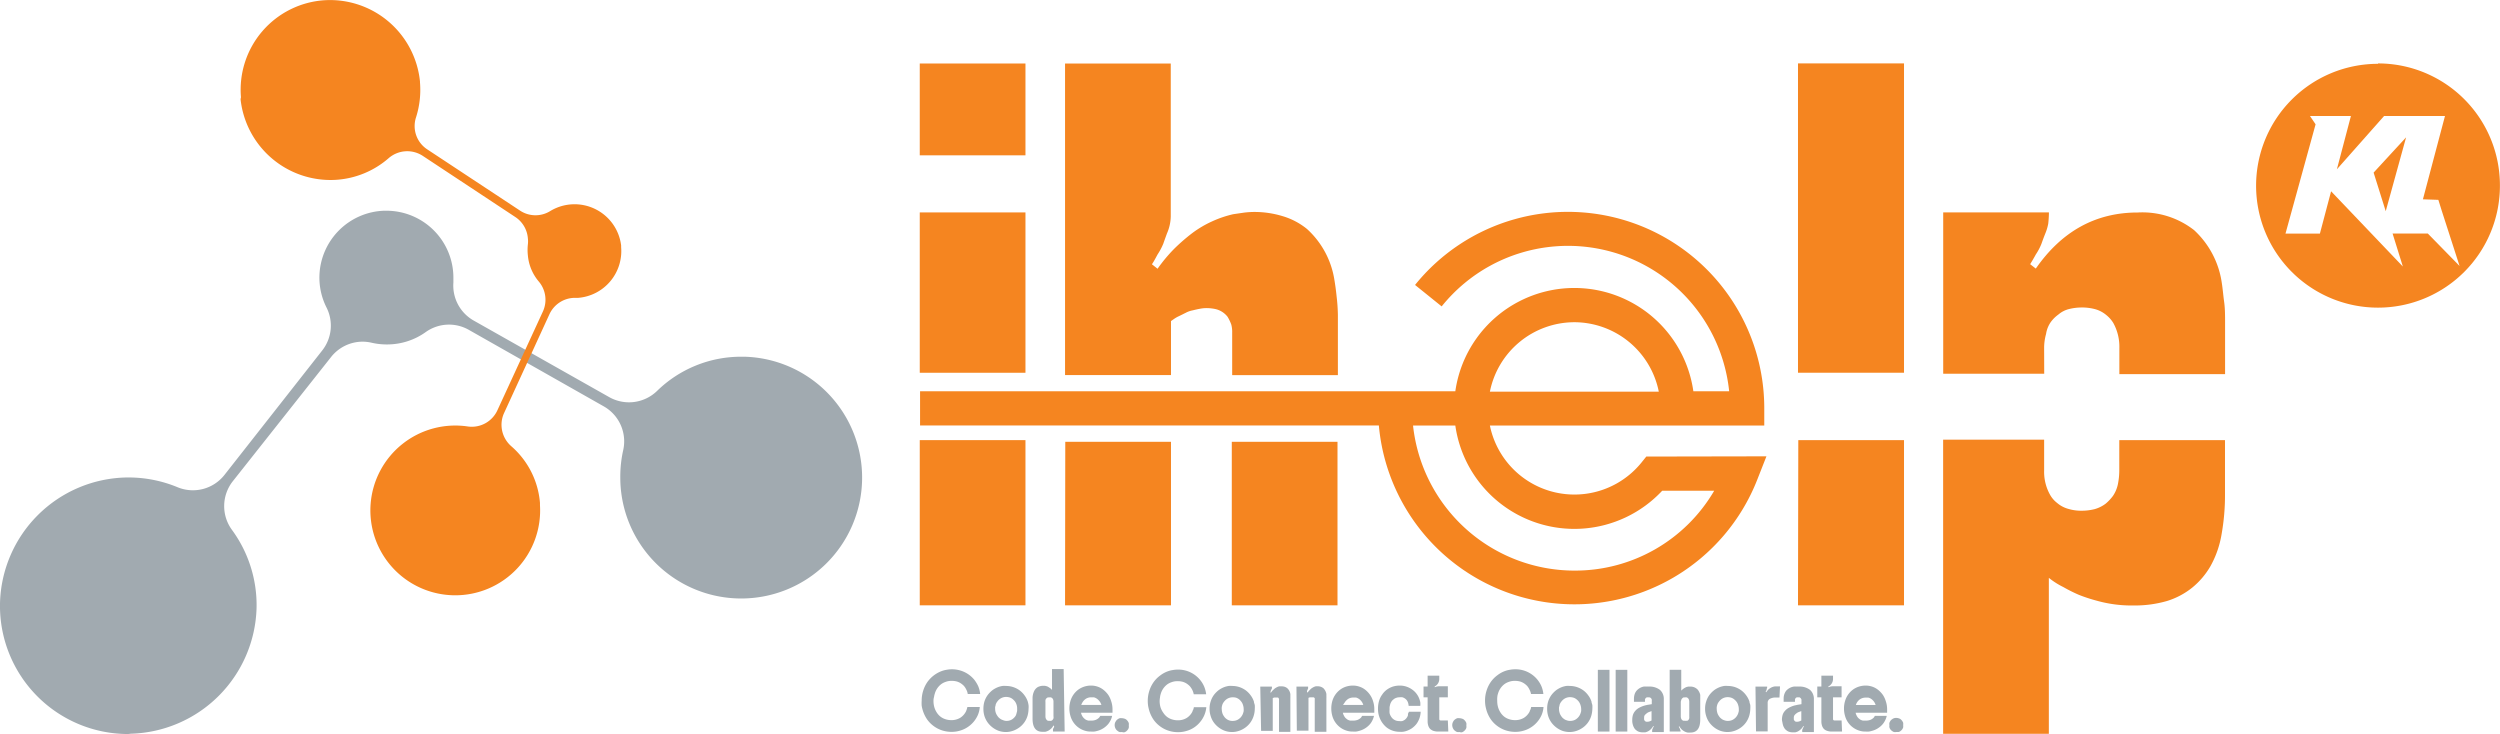
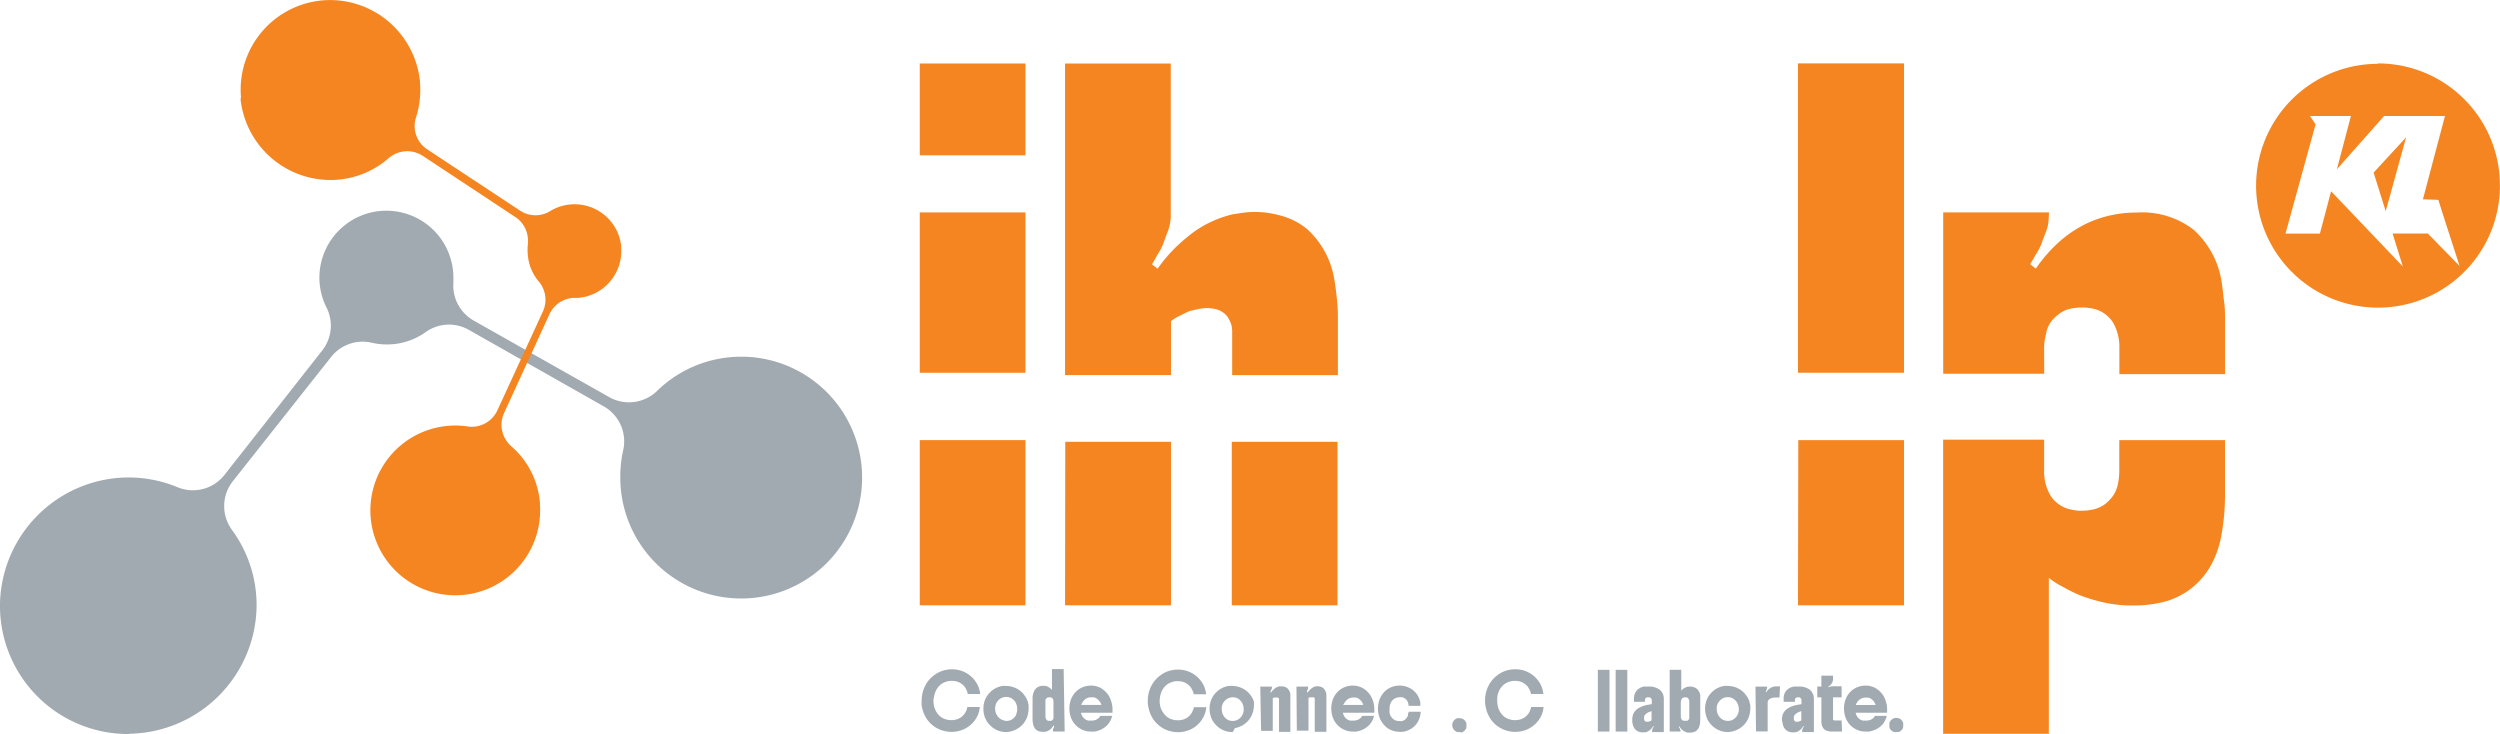
<svg xmlns="http://www.w3.org/2000/svg" id="Layer_1" data-name="Layer 1" viewBox="0 0 324 95.13">
  <defs>
    <style>.cls-1{fill:#a1aab0;}.cls-2{fill:#f58520;}</style>
  </defs>
  <path class="cls-1" d="M23.86,101.76A16.61,16.61,0,0,1,7.24,84.85,16.71,16.71,0,0,1,23.7,68.51h.16a16.57,16.57,0,0,1,6.38,1.26,5.2,5.2,0,0,0,6.09-1.59L49,52.05a5.2,5.2,0,0,0,.56-5.56,8.6,8.6,0,0,1-.92-4.2A8.69,8.69,0,0,1,57,33.94h.32A8.68,8.68,0,0,1,66,42.6c0,.19,0,.39,0,.65a5.21,5.21,0,0,0,2.64,4.93L86.2,58.1a5.22,5.22,0,0,0,6.19-.8,15.58,15.58,0,0,1,10.91-4.44h.41A15.67,15.67,0,1,1,87.63,68.53,15.75,15.75,0,0,1,88,65a5.21,5.21,0,0,0-2.52-5.71L68,49.38a5.19,5.19,0,0,0-5.59.29,8.59,8.59,0,0,1-5,1.6,8.73,8.73,0,0,1-2-.22,5.28,5.28,0,0,0-1.18-.14,5.22,5.22,0,0,0-4.09,2L37.41,69a5.21,5.21,0,0,0-.11,6.3,16.48,16.48,0,0,1,3.19,10.15,16.77,16.77,0,0,1-16.31,16.27Z" transform="translate(-7.24 -6.63)" />
  <path class="cls-2" d="M38.47,19.24A11.62,11.62,0,0,1,49.3,6.66,11.72,11.72,0,0,1,61.67,17.2v.11a11.7,11.7,0,0,1-.51,4.52A3.61,3.61,0,0,0,62.63,26l12,7.92a3.62,3.62,0,0,0,3.91.07,6.08,6.08,0,0,1,9.2,4.46c0,.07,0,.15,0,.22a6.08,6.08,0,0,1-5.55,6.56l-.45,0a3.65,3.65,0,0,0-3.29,2.12l-5.9,12.85A3.65,3.65,0,0,0,72.25,62a3.69,3.69,0,0,0,1.24,2.45,10.89,10.89,0,0,1,3.73,7.35c0,.1,0,.19,0,.29A11,11,0,1,1,67.86,61.9a3.65,3.65,0,0,0,3.84-2.09L77.6,47a3.65,3.65,0,0,0-.53-3.88,6.07,6.07,0,0,1-1.42-3.41,6.4,6.4,0,0,1,0-1.38,3.31,3.31,0,0,0,0-.83,3.64,3.64,0,0,0-1.62-2.74l-12-7.93a3.67,3.67,0,0,0-4.41.29,11.48,11.48,0,0,1-6.9,2.82,11.73,11.73,0,0,1-12.3-10.43A1.79,1.79,0,0,1,38.47,19.24Z" transform="translate(-7.24 -6.63)" />
  <path class="cls-2" d="M272.16,51.69a6.7,6.7,0,0,1,.25-1.78A3.64,3.64,0,0,1,273,48.4a4.31,4.31,0,0,1,1-1,3.34,3.34,0,0,1,1.4-.72,6.88,6.88,0,0,1,1.64-.2,6.49,6.49,0,0,1,1.77.23,3.83,3.83,0,0,1,1.43.77,4,4,0,0,1,.88,1,6.37,6.37,0,0,1,.79,3.26v3.38h13.7V48.48c0-.95,0-1.86-.12-2.72s-.18-1.67-.3-2.43a11.51,11.51,0,0,0-3.59-6.87,10.89,10.89,0,0,0-7.31-2.29q-8.16,0-13.21,7.27l-.73-.57.36-.6c.12-.21.25-.43.37-.66a7.29,7.29,0,0,0,.73-1.38c.12-.34.28-.78.49-1.31a6.43,6.43,0,0,0,.39-1.29,13.86,13.86,0,0,0,.09-1.47h-13.7V55.07h13.09Z" transform="translate(-7.24 -6.63)" />
  <path class="cls-2" d="M281.9,67.61a9.17,9.17,0,0,1-.18,1.77,4.24,4.24,0,0,1-.64,1.52,5.88,5.88,0,0,1-.94,1,4.24,4.24,0,0,1-1.46.72,6.9,6.9,0,0,1-1.65.2,5.78,5.78,0,0,1-1.7-.23,3.74,3.74,0,0,1-1.49-.78,3.47,3.47,0,0,1-.88-1,6.08,6.08,0,0,1-.8-3.2v-4H259.07v38.12h13.7V81.52a10.12,10.12,0,0,0,1.89,1.2,19.53,19.53,0,0,0,2,1,20.27,20.27,0,0,0,2.28.75,16.6,16.6,0,0,0,4.81.63,15,15,0,0,0,4.33-.58,9.85,9.85,0,0,0,3.28-1.74A10.11,10.11,0,0,0,293.72,80a12.74,12.74,0,0,0,1.43-4.09,28.82,28.82,0,0,0,.45-5.24v-7H281.9Z" transform="translate(-7.24 -6.63)" />
  <path class="cls-2" d="M240.26,85.08H254V63.67h-13.7Zm0-70.23V54.94H254V14.85Z" transform="translate(-7.24 -6.63)" />
  <path class="cls-2" d="M126.44,85.08h13.7V63.67h-13.7Zm0-50.92V54.94h13.7V34.16Z" transform="translate(-7.24 -6.63)" />
  <rect class="cls-2" x="119.2" y="8.23" width="13.7" height="11.9" />
  <path class="cls-2" d="M145.27,85.08H159V63.89h-13.7Zm21.61,0h13.7V63.89h-13.7ZM180.46,45c-.08-.78-.18-1.51-.3-2.21a11.24,11.24,0,0,0-3.53-6.48,9.08,9.08,0,0,0-3.14-1.66,12.52,12.52,0,0,0-3.62-.55,11.09,11.09,0,0,0-1.43.09l-1.37.2a14.07,14.07,0,0,0-2.74.93,13.7,13.7,0,0,0-2.56,1.51,24.43,24.43,0,0,0-2.31,2,20.1,20.1,0,0,0-2.2,2.63l-.73-.58a7,7,0,0,0,.37-.61q.18-.32.36-.66a8.16,8.16,0,0,0,.74-1.39c.12-.35.28-.79.48-1.34a5.71,5.71,0,0,0,.49-2.2V14.86h-13.7V55.24H159v-7l.46-.32a4.83,4.83,0,0,1,.45-.26c.41-.19.73-.36,1-.49a3.11,3.11,0,0,1,.91-.32c.32-.08.63-.15.91-.2a4.49,4.49,0,0,1,.92-.09,5.66,5.66,0,0,1,1.09.12,2.77,2.77,0,0,1,1.59,1,5.74,5.74,0,0,1,.48,1,3.66,3.66,0,0,1,.12,1.07v5.5h13.7V47.42A23.53,23.53,0,0,0,180.46,45Z" transform="translate(-7.24 -6.63)" />
  <path class="cls-1" d="M128.22,97.46a2.9,2.9,0,0,0,.1.79,2.53,2.53,0,0,0,.33.73,2.2,2.2,0,0,0,.48.53,2.05,2.05,0,0,0,.64.33,2.42,2.42,0,0,0,.76.12,2.19,2.19,0,0,0,1.15-.3,2.08,2.08,0,0,0,.75-.83,2.15,2.15,0,0,0,.1-.27,1.67,1.67,0,0,0,.08-.3h1.61a3.24,3.24,0,0,1-.26,1.06,3.62,3.62,0,0,1-2.3,2,3.75,3.75,0,0,1-1.12.16,4,4,0,0,1-1.17-.18,3.81,3.81,0,0,1-1.15-.59,3.74,3.74,0,0,1-.85-.88,4.35,4.35,0,0,1-.53-1.11,4.44,4.44,0,0,1-.15-.63,4.65,4.65,0,0,1,0-.66,4.21,4.21,0,0,1,.2-1.3,4.09,4.09,0,0,1,.54-1.11,4,4,0,0,1,1.91-1.44,3.2,3.2,0,0,1,.61-.15,3.39,3.39,0,0,1,.64-.06,3.79,3.79,0,0,1,2.09.61,3.88,3.88,0,0,1,.8.71,4.25,4.25,0,0,1,.54.88,3.51,3.51,0,0,1,.25,1h-1.61a1.67,1.67,0,0,0-.19-.57,2.09,2.09,0,0,0-.31-.48,2.44,2.44,0,0,0-.43-.35,1.94,1.94,0,0,0-.53-.23,2.56,2.56,0,0,0-.62-.07,2.13,2.13,0,0,0-.78.13,2.07,2.07,0,0,0-.61.32,2.37,2.37,0,0,0-.81,1.24,2.35,2.35,0,0,0-.09.4C128.23,97.17,128.22,97.32,128.22,97.46Z" transform="translate(-7.24 -6.63)" />
  <path class="cls-1" d="M137.68,101.5a3,3,0,0,1-1-.15,3.17,3.17,0,0,1-.79-.43,3.13,3.13,0,0,1-.63-.63,3,3,0,0,1-.43-.84,3.26,3.26,0,0,1-.14-1,3.22,3.22,0,0,1,.14-.93,3,3,0,0,1,.42-.82,3.33,3.33,0,0,1,.65-.65,3.19,3.19,0,0,1,.8-.41,3.28,3.28,0,0,1,.45-.11,2.63,2.63,0,0,1,.49,0,2.91,2.91,0,0,1,.92.15,3,3,0,0,1,.82.42,2.94,2.94,0,0,1,.63.64,2.8,2.8,0,0,1,.43.82,3.41,3.41,0,0,1,.1.46,2.42,2.42,0,0,1,0,.47,3.49,3.49,0,0,1-.12.87,2.93,2.93,0,0,1-.44.91,2.86,2.86,0,0,1-.65.65,3.23,3.23,0,0,1-.8.42,3.45,3.45,0,0,1-.46.12A3.59,3.59,0,0,1,137.68,101.5Zm0-1.44a1.41,1.41,0,0,0,.45-.07,1.2,1.2,0,0,0,.4-.22,1.5,1.5,0,0,0,.34-.38A1.54,1.54,0,0,0,139,99a1.4,1.4,0,0,0,.06-.24,2,2,0,0,0,0-.25A1.57,1.57,0,0,0,139,98a1.54,1.54,0,0,0-.2-.43,1.65,1.65,0,0,0-.29-.31,1.22,1.22,0,0,0-.42-.24,1.76,1.76,0,0,0-.45-.07,1.37,1.37,0,0,0-.85.29,1.4,1.4,0,0,0-.31.33,1.15,1.15,0,0,0-.21.43q0,.1-.06.24a2.11,2.11,0,0,0,0,.25,1.72,1.72,0,0,0,.06.44,1.58,1.58,0,0,0,.23.47,1.18,1.18,0,0,0,.3.33,1.08,1.08,0,0,0,.41.22A1.16,1.16,0,0,0,137.68,100.06Z" transform="translate(-7.24 -6.63)" />
  <path class="cls-1" d="M145.22,101.44h-1.51a.49.49,0,0,1,0-.11.56.56,0,0,1,0-.15c0-.06,0-.11.05-.15a1,1,0,0,1,.09-.17l0-.07a.25.25,0,0,1,0-.07l-.08-.07a1.74,1.74,0,0,1-.2.3,1.34,1.34,0,0,1-.25.23,1.08,1.08,0,0,1-.29.18,1.42,1.42,0,0,1-.33.11l-.18,0h-.19c-.84,0-1.27-.56-1.27-1.69v-2.6a2.14,2.14,0,0,1,.25-1.07,1.29,1.29,0,0,1,.28-.33,1,1,0,0,1,.39-.2,1.23,1.23,0,0,1,.44-.07l.25,0,.24.06a1.33,1.33,0,0,1,.24.12l.21.14a2.13,2.13,0,0,1,.22.21v-2.7h1.51Zm-1.45-2V97.59a.76.76,0,0,0-.08-.38.47.47,0,0,0-.1-.11.37.37,0,0,0-.16-.09.58.58,0,0,0-.19,0l-.18,0a.51.51,0,0,0-.16.09.43.43,0,0,0-.11.12.38.38,0,0,0-.06.17.76.76,0,0,0,0,.21v1.86a.74.74,0,0,0,.09.38l.1.12a.42.42,0,0,0,.16.09l.19,0a.55.55,0,0,0,.18,0,.35.35,0,0,0,.16-.08.53.53,0,0,0,.1-.12.38.38,0,0,0,.07-.18A.75.75,0,0,0,143.77,99.45Z" transform="translate(-7.24 -6.63)" />
  <path class="cls-1" d="M151.42,98.5V99h-4.08a1.35,1.35,0,0,0,.13.37,1.14,1.14,0,0,0,.21.3,1.78,1.78,0,0,0,.26.22,1.42,1.42,0,0,0,.35.13l.18,0h.2a1.55,1.55,0,0,0,.59-.1,1.31,1.31,0,0,0,.44-.3l.07-.11a.27.27,0,0,0,.06-.1h1.54a2.21,2.21,0,0,1-.28.72,2.17,2.17,0,0,1-.4.52,2.67,2.67,0,0,1-.57.43,2.63,2.63,0,0,1-.69.28,2.57,2.57,0,0,1-.38.08,2.61,2.61,0,0,1-.4,0,2.52,2.52,0,0,1-.93-.15,2.69,2.69,0,0,1-.75-.4,2.79,2.79,0,0,1-1-1.47,3.43,3.43,0,0,1,0-1.94,2.82,2.82,0,0,1,1-1.46,2.81,2.81,0,0,1,1.67-.54,2.67,2.67,0,0,1,.88.15,2.5,2.5,0,0,1,.75.42,3.3,3.3,0,0,1,.6.64,3.08,3.08,0,0,1,.38.82A3.22,3.22,0,0,1,151.42,98.5Zm-4-.51h2.56a1.4,1.4,0,0,0-.36-.61A1.25,1.25,0,0,0,149,97l-.17,0h-.19a1.3,1.3,0,0,0-.65.18,1.33,1.33,0,0,0-.24.19,1.48,1.48,0,0,0-.23.3A1.43,1.43,0,0,0,147.37,98Z" transform="translate(-7.24 -6.63)" />
-   <path class="cls-1" d="M152.64,101.5a1,1,0,0,1-.3,0,.68.68,0,0,1-.25-.14.8.8,0,0,1-.21-.2.9.9,0,0,1-.13-.26,1,1,0,0,1-.05-.29,1,1,0,0,1,.05-.31,1.23,1.23,0,0,1,.14-.25.64.64,0,0,1,.2-.2.92.92,0,0,1,.26-.14,1,1,0,0,1,.29,0,1,1,0,0,1,.3.05.79.79,0,0,1,.26.12,1.8,1.8,0,0,1,.19.2,1.26,1.26,0,0,1,.14.26,1.15,1.15,0,0,1,0,.31,1.06,1.06,0,0,1,0,.29.7.7,0,0,1-.13.26,1.34,1.34,0,0,1-.2.21.91.91,0,0,1-.26.13l-.14,0Z" transform="translate(-7.24 -6.63)" />
  <path class="cls-1" d="M157.53,97.46a2.9,2.9,0,0,0,.1.79A2.53,2.53,0,0,0,158,99a2.2,2.2,0,0,0,.48.53,2.05,2.05,0,0,0,.64.33,2.46,2.46,0,0,0,.76.12,2.17,2.17,0,0,0,1.15-.3,2.08,2.08,0,0,0,.75-.83c0-.08.07-.18.11-.27s.05-.2.08-.3h1.61a3.47,3.47,0,0,1-.81,1.93,3.47,3.47,0,0,1-1.76,1.15,3.73,3.73,0,0,1-1.11.16,4,4,0,0,1-1.18-.18,3.81,3.81,0,0,1-1.15-.59,3.74,3.74,0,0,1-.85-.88,4.35,4.35,0,0,1-.53-1.11,6.42,6.42,0,0,1-.15-.63,4.65,4.65,0,0,1-.05-.66,4.21,4.21,0,0,1,.2-1.3,4.09,4.09,0,0,1,.54-1.11,3.81,3.81,0,0,1,.89-.9,3.61,3.61,0,0,1,1-.54,3.2,3.2,0,0,1,.61-.15,3.49,3.49,0,0,1,.65-.06,3.66,3.66,0,0,1,2.88,1.32,3.54,3.54,0,0,1,.54.88,3.85,3.85,0,0,1,.26,1h-1.61a2.25,2.25,0,0,0-.19-.57,2.5,2.5,0,0,0-.32-.48,2.44,2.44,0,0,0-.43-.35,1.94,1.94,0,0,0-.53-.23,2.56,2.56,0,0,0-.62-.07,2.16,2.16,0,0,0-.78.13,2.07,2.07,0,0,0-.61.32,2.37,2.37,0,0,0-.81,1.24,1.67,1.67,0,0,0-.08.4A3.11,3.11,0,0,0,157.53,97.46Z" transform="translate(-7.24 -6.63)" />
-   <path class="cls-1" d="M167,101.5a2.91,2.91,0,0,1-1-.15,3.07,3.07,0,0,1-.8-.43,3.13,3.13,0,0,1-.63-.63,2.76,2.76,0,0,1-.42-.84,3,3,0,0,1-.15-1,2.92,2.92,0,0,1,.15-.93,2.74,2.74,0,0,1,.41-.82,3.33,3.33,0,0,1,.65-.65,3.19,3.19,0,0,1,.8-.41,3.69,3.69,0,0,1,.45-.11,2.63,2.63,0,0,1,.49,0,3,3,0,0,1,.93.15,3.11,3.11,0,0,1,.81.42,2.94,2.94,0,0,1,.63.64,2.8,2.8,0,0,1,.43.82c0,.15.08.3.11.46a3.57,3.57,0,0,1,0,.47,3.11,3.11,0,0,1-.13.87,2.93,2.93,0,0,1-.44.91,2.86,2.86,0,0,1-.65.65,3.06,3.06,0,0,1-.8.42,3.45,3.45,0,0,1-.46.12A3.59,3.59,0,0,1,167,101.5Zm0-1.44a1.41,1.41,0,0,0,.45-.07,1.2,1.2,0,0,0,.4-.22,1.33,1.33,0,0,0,.34-.38,1.24,1.24,0,0,0,.17-.38.84.84,0,0,0,.06-.24,2,2,0,0,0,0-.25,1.57,1.57,0,0,0-.08-.49,1.3,1.3,0,0,0-.2-.43,2,2,0,0,0-.28-.31,1.37,1.37,0,0,0-.43-.24A1.63,1.63,0,0,0,167,97a1.37,1.37,0,0,0-.85.29,1.64,1.64,0,0,0-.31.33,1.15,1.15,0,0,0-.21.43,1.44,1.44,0,0,0-.05.24,1.06,1.06,0,0,0,0,.25,1.72,1.72,0,0,0,.06.44,1.34,1.34,0,0,0,.22.47,1.18,1.18,0,0,0,.3.33,1.16,1.16,0,0,0,.41.22A1.19,1.19,0,0,0,167,100.06Z" transform="translate(-7.24 -6.63)" />
+   <path class="cls-1" d="M167,101.5a2.91,2.91,0,0,1-1-.15,3.07,3.07,0,0,1-.8-.43,3.13,3.13,0,0,1-.63-.63,2.76,2.76,0,0,1-.42-.84,3,3,0,0,1-.15-1,2.92,2.92,0,0,1,.15-.93,2.74,2.74,0,0,1,.41-.82,3.33,3.33,0,0,1,.65-.65,3.19,3.19,0,0,1,.8-.41,3.69,3.69,0,0,1,.45-.11,2.63,2.63,0,0,1,.49,0,3,3,0,0,1,.93.15,3.11,3.11,0,0,1,.81.42,2.94,2.94,0,0,1,.63.64,2.8,2.8,0,0,1,.43.82a3.57,3.57,0,0,1,0,.47,3.11,3.11,0,0,1-.13.87,2.93,2.93,0,0,1-.44.91,2.86,2.86,0,0,1-.65.65,3.06,3.06,0,0,1-.8.42,3.45,3.45,0,0,1-.46.12A3.59,3.59,0,0,1,167,101.5Zm0-1.44a1.41,1.41,0,0,0,.45-.07,1.2,1.2,0,0,0,.4-.22,1.33,1.33,0,0,0,.34-.38,1.24,1.24,0,0,0,.17-.38.84.84,0,0,0,.06-.24,2,2,0,0,0,0-.25,1.57,1.57,0,0,0-.08-.49,1.3,1.3,0,0,0-.2-.43,2,2,0,0,0-.28-.31,1.37,1.37,0,0,0-.43-.24A1.63,1.63,0,0,0,167,97a1.37,1.37,0,0,0-.85.29,1.64,1.64,0,0,0-.31.33,1.15,1.15,0,0,0-.21.43,1.44,1.44,0,0,0-.05.24,1.06,1.06,0,0,0,0,.25,1.72,1.72,0,0,0,.06.44,1.34,1.34,0,0,0,.22.47,1.18,1.18,0,0,0,.3.33,1.16,1.16,0,0,0,.41.22A1.19,1.19,0,0,0,167,100.06Z" transform="translate(-7.24 -6.63)" />
  <path class="cls-1" d="M170.57,95.61h1.51a.66.66,0,0,1,0,.11.4.4,0,0,1,0,.13A.58.58,0,0,1,172,96a1.26,1.26,0,0,1-.08.18l0,.08-.05.07.08.07a3.12,3.12,0,0,1,.24-.3l.26-.24a1.89,1.89,0,0,1,.28-.17,1.21,1.21,0,0,1,.3-.11l.15,0h.16a1.34,1.34,0,0,1,.4.06,1.11,1.11,0,0,1,.34.19,1.29,1.29,0,0,1,.39.75,2.34,2.34,0,0,1,0,.26,2.53,2.53,0,0,1,0,.28v4.36H173V97.35a.49.49,0,0,0,0-.13l-.05-.11a.6.6,0,0,0-.08-.08l-.1,0h-.22l-.1,0-.1,0-.11.06-.05,0,0,0v4.26h-1.51Z" transform="translate(-7.24 -6.63)" />
  <path class="cls-1" d="M175.26,95.61h1.51a.66.66,0,0,1,0,.11,1.3,1.3,0,0,1,0,.13l-.06.14a1.26,1.26,0,0,1-.08.18l0,.08,0,.07.08.07a1.57,1.57,0,0,1,.24-.3,2.89,2.89,0,0,1,.25-.24,2.61,2.61,0,0,1,.28-.17,1.6,1.6,0,0,1,.3-.11l.16,0H178a1.34,1.34,0,0,1,.4.06,1.31,1.31,0,0,1,.35.19,1.42,1.42,0,0,1,.39.75l0,.26a2.53,2.53,0,0,1,0,.28v4.36h-1.51V97.35a.49.49,0,0,0,0-.13l0-.11L177.5,97l-.1,0h-.22l-.1,0-.1,0-.11.06-.05,0,0,0v4.26h-1.51Z" transform="translate(-7.24 -6.63)" />
  <path class="cls-1" d="M185.35,98.5V99h-4.07a1.08,1.08,0,0,0,.13.37,1.42,1.42,0,0,0,.2.3,2.61,2.61,0,0,0,.27.22,1.34,1.34,0,0,0,.34.13l.19,0h.2a1.59,1.59,0,0,0,.59-.1,1.31,1.31,0,0,0,.44-.3l.07-.11.06-.1h1.54a2.77,2.77,0,0,1-.28.72,2.17,2.17,0,0,1-.4.52,2.67,2.67,0,0,1-.57.43,2.85,2.85,0,0,1-.7.28,2.21,2.21,0,0,1-.37.08,2.61,2.61,0,0,1-.4,0,2.52,2.52,0,0,1-.93-.15,2.69,2.69,0,0,1-.75-.4,2.81,2.81,0,0,1-1-1.47,3.55,3.55,0,0,1,0-1.94,2.82,2.82,0,0,1,1-1.46,2.69,2.69,0,0,1,.77-.4,3,3,0,0,1,.89-.14,2.62,2.62,0,0,1,.88.15,2.44,2.44,0,0,1,.76.42,3,3,0,0,1,.59.64,2.82,2.82,0,0,1,.39.82A3.22,3.22,0,0,1,185.35,98.5Zm-4-.51h2.57a1.4,1.4,0,0,0-.36-.61,1.3,1.3,0,0,0-.58-.35l-.18,0h-.18a1.31,1.31,0,0,0-.66.18,1.77,1.77,0,0,0-.23.19,1.19,1.19,0,0,0-.23.3A2.07,2.07,0,0,0,181.3,98Z" transform="translate(-7.24 -6.63)" />
  <path class="cls-1" d="M189.84,98.87h1.52a2.82,2.82,0,0,1-.56,1.6,2.91,2.91,0,0,1-.6.56,3.12,3.12,0,0,1-.74.35,2.71,2.71,0,0,1-.41.09,3,3,0,0,1-.43,0,2.75,2.75,0,0,1-1.67-.56,3.19,3.19,0,0,1-.6-.66,3.11,3.11,0,0,1-.52-1.79,3.39,3.39,0,0,1,.14-1,2.56,2.56,0,0,1,.4-.81,2.45,2.45,0,0,1,.58-.62,2.91,2.91,0,0,1,.78-.41,3,3,0,0,1,.89-.14,2.74,2.74,0,0,1,1.57.47,2.54,2.54,0,0,1,1,1.27,3.31,3.31,0,0,1,.12.42,2.42,2.42,0,0,1,0,.47h-1.51a1.78,1.78,0,0,0-.07-.39,1.2,1.2,0,0,0-.17-.34A1.15,1.15,0,0,0,189,97a1.74,1.74,0,0,0-.39,0,1.07,1.07,0,0,0-.41.07,1,1,0,0,0-.37.21,1,1,0,0,0-.29.33,1.26,1.26,0,0,0-.16.42,2,2,0,0,0-.05.24,2.44,2.44,0,0,0,0,.27,2.76,2.76,0,0,0,0,.51,1.39,1.39,0,0,0,.18.43,1.2,1.2,0,0,0,.63.53,1.18,1.18,0,0,0,.43.07,1.22,1.22,0,0,0,.4,0,1.2,1.2,0,0,0,.32-.16,1.18,1.18,0,0,0,.42-.58,1.06,1.06,0,0,0,0-.19Z" transform="translate(-7.24 -6.63)" />
-   <path class="cls-1" d="M193.77,94.2v.39a1.08,1.08,0,0,1-.59,1v.11a1.45,1.45,0,0,1,.63-.13h1.07V97h-1.11V99.8a.18.18,0,0,0,.2.2h.91l.06,1.44H193.6a1.8,1.8,0,0,1-.48-.06,1,1,0,0,1-.37-.16.75.75,0,0,1-.27-.26,1.12,1.12,0,0,1-.16-.37,1.75,1.75,0,0,1-.06-.48V97h-.53v-1.4h.53V94.2Z" transform="translate(-7.24 -6.63)" />
  <path class="cls-1" d="M196.39,101.5a1,1,0,0,1-.3,0,.68.68,0,0,1-.25-.14.67.67,0,0,1-.21-.2.9.9,0,0,1-.13-.26,1,1,0,0,1-.05-.29,1,1,0,0,1,.05-.31,2,2,0,0,1,.13-.25.8.8,0,0,1,.21-.2.92.92,0,0,1,.26-.14,1,1,0,0,1,.29,0,1,1,0,0,1,.3.05.79.79,0,0,1,.26.12,1.8,1.8,0,0,1,.19.2,1.26,1.26,0,0,1,.14.26,1.15,1.15,0,0,1,0,.31,1.06,1.06,0,0,1,0,.29.7.7,0,0,1-.13.26,1,1,0,0,1-.21.21.75.75,0,0,1-.25.13l-.14,0Z" transform="translate(-7.24 -6.63)" />
  <path class="cls-1" d="M201.28,97.46a2.9,2.9,0,0,0,.1.79,2.53,2.53,0,0,0,.33.73,2.2,2.2,0,0,0,.48.53,2.05,2.05,0,0,0,.64.33,2.46,2.46,0,0,0,.76.12,2.19,2.19,0,0,0,1.15-.3,2.08,2.08,0,0,0,.75-.83c0-.08.07-.18.11-.27s.05-.2.08-.3h1.6a3.24,3.24,0,0,1-.26,1.06,3.62,3.62,0,0,1-2.3,2,3.75,3.75,0,0,1-1.12.16,4,4,0,0,1-1.17-.18,3.81,3.81,0,0,1-1.15-.59,3.74,3.74,0,0,1-.85-.88,4.35,4.35,0,0,1-.53-1.11,6.42,6.42,0,0,1-.15-.63,4.65,4.65,0,0,1-.05-.66,4.21,4.21,0,0,1,.2-1.3,4.09,4.09,0,0,1,.54-1.11,3.81,3.81,0,0,1,.89-.9,3.61,3.61,0,0,1,1-.54,3.2,3.2,0,0,1,.61-.15,3.47,3.47,0,0,1,.64-.06,3.65,3.65,0,0,1,3.43,2.2,3.51,3.51,0,0,1,.25,1h-1.6a1.94,1.94,0,0,0-.2-.57,2.09,2.09,0,0,0-.31-.48,2.44,2.44,0,0,0-.43-.35,1.94,1.94,0,0,0-.53-.23,2.56,2.56,0,0,0-.62-.07,2.16,2.16,0,0,0-.78.13,2.07,2.07,0,0,0-.61.32,2.37,2.37,0,0,0-.81,1.24,1.67,1.67,0,0,0-.08.4A3.11,3.11,0,0,0,201.28,97.46Z" transform="translate(-7.24 -6.63)" />
-   <path class="cls-1" d="M210.74,101.5a3,3,0,0,1-1-.15,3.17,3.17,0,0,1-.79-.43,3.13,3.13,0,0,1-.63-.63,3,3,0,0,1-.43-.84,3.26,3.26,0,0,1-.14-1,3.22,3.22,0,0,1,.14-.93,3,3,0,0,1,.42-.82,3.33,3.33,0,0,1,.65-.65,3.19,3.19,0,0,1,.8-.41,3.69,3.69,0,0,1,.45-.11,2.63,2.63,0,0,1,.49,0,2.91,2.91,0,0,1,.92.15,3,3,0,0,1,.82.42,2.94,2.94,0,0,1,.63.64,2.8,2.8,0,0,1,.43.82c0,.15.08.3.11.46a3.57,3.57,0,0,1,0,.47,3.53,3.53,0,0,1-.13.87,2.93,2.93,0,0,1-.44.91,2.86,2.86,0,0,1-.65.65,3.23,3.23,0,0,1-.8.42,3.45,3.45,0,0,1-.46.12A3.59,3.59,0,0,1,210.74,101.5Zm0-1.44a1.41,1.41,0,0,0,.45-.07,1.2,1.2,0,0,0,.4-.22,1.5,1.5,0,0,0,.34-.38,1.54,1.54,0,0,0,.17-.38,1.4,1.4,0,0,0,.06-.24,2,2,0,0,0,0-.25,1.57,1.57,0,0,0-.08-.49,1.54,1.54,0,0,0-.2-.43,1.65,1.65,0,0,0-.29-.31,1.22,1.22,0,0,0-.42-.24,1.76,1.76,0,0,0-.45-.07,1.37,1.37,0,0,0-.85.29,1.64,1.64,0,0,0-.31.33,1.15,1.15,0,0,0-.21.43q0,.1-.06.24a2.09,2.09,0,0,0,0,.25,1.37,1.37,0,0,0,.06.44,1.34,1.34,0,0,0,.22.47,1.18,1.18,0,0,0,.3.33,1.08,1.08,0,0,0,.41.22A1.16,1.16,0,0,0,210.74,100.06Z" transform="translate(-7.24 -6.63)" />
  <path class="cls-1" d="M215.83,101.44h-1.51v-8h1.51Z" transform="translate(-7.24 -6.63)" />
  <path class="cls-1" d="M218.14,101.44h-1.51v-8h1.51Z" transform="translate(-7.24 -6.63)" />
  <path class="cls-1" d="M218.78,99.92a2.2,2.2,0,0,1,.09-.64,1.51,1.51,0,0,1,.3-.52,1.67,1.67,0,0,1,.5-.4,3.38,3.38,0,0,1,.71-.29,4.13,4.13,0,0,1,.44-.1l.49-.08v-.44a.39.39,0,0,0,0-.15.32.32,0,0,0-.06-.13.39.39,0,0,0-.08-.1L221,97l-.15,0-.14,0a.23.23,0,0,0-.13.06.38.38,0,0,0-.15.22.49.49,0,0,0,0,.15v.15H219v-.39a2,2,0,0,1,.08-.56,1.41,1.41,0,0,1,.25-.47,1.67,1.67,0,0,1,.94-.55,1.64,1.64,0,0,1,.32,0,2,2,0,0,1,.35,0,2.2,2.2,0,0,1,1.43.43,1.56,1.56,0,0,1,.5,1.22v4.25h-1.51a1,1,0,0,1,0-.15l0-.14.06-.14.07-.16a.77.77,0,0,1,.09-.13l-.08-.07a1.63,1.63,0,0,1-.22.32,2.39,2.39,0,0,1-.23.22,1.24,1.24,0,0,1-.27.17,1.51,1.51,0,0,1-.32.11l-.17,0h-.17a1.54,1.54,0,0,1-.43-.06,1,1,0,0,1-.4-.22.91.91,0,0,1-.28-.33,1.55,1.55,0,0,1-.17-.44,1.84,1.84,0,0,1-.05-.25A2.53,2.53,0,0,1,218.78,99.92Zm1.54-.23a.58.58,0,0,0,0,.19.23.23,0,0,0,.05.12.37.37,0,0,0,.24.17l.15,0a1.09,1.09,0,0,0,.52-.17V98.79l-.36.13a1.1,1.1,0,0,0-.28.17,1.54,1.54,0,0,0-.19.17.45.45,0,0,0-.12.21A.93.93,0,0,0,220.32,99.69Z" transform="translate(-7.24 -6.63)" />
  <path class="cls-1" d="M225.13,101.44h-1.5v-8h1.5v2.7a1.51,1.51,0,0,1,.23-.21,1.44,1.44,0,0,1,.22-.15,2.24,2.24,0,0,1,.22-.11l.24-.06h.25a1.29,1.29,0,0,1,.83.27,1,1,0,0,1,.28.33,1.5,1.5,0,0,1,.19.47,2.54,2.54,0,0,1,0,.29,3,3,0,0,1,0,.31v2.6c0,1.13-.42,1.69-1.27,1.69a2.19,2.19,0,0,1-.36,0,1.35,1.35,0,0,1-.34-.11,1.6,1.6,0,0,1-.29-.18,1,1,0,0,1-.24-.23,1.12,1.12,0,0,1-.2-.3l-.08.07a.7.7,0,0,0,.08.14l.08.16s0,.09.05.15,0,.11,0,.15A.57.57,0,0,1,225.13,101.44Zm-.06-3.85v1.86a.86.86,0,0,0,.08.38.77.77,0,0,0,.1.12.46.46,0,0,0,.17.09l.18,0a.5.5,0,0,0,.18,0A.38.38,0,0,0,226,100l.1-.12a.52.52,0,0,0,.07-.18,1.49,1.49,0,0,0,0-.21V97.59a.76.76,0,0,0-.09-.38.47.47,0,0,0-.1-.11.29.29,0,0,0-.15-.09.64.64,0,0,0-.2,0l-.18,0a.38.38,0,0,0-.15.09.32.32,0,0,0-.11.12.54.54,0,0,0-.07.17A1.49,1.49,0,0,0,225.07,97.59Z" transform="translate(-7.24 -6.63)" />
  <path class="cls-1" d="M231.17,101.5a2.91,2.91,0,0,1-.95-.15,3.07,3.07,0,0,1-.8-.43,3.13,3.13,0,0,1-.63-.63,2.76,2.76,0,0,1-.42-.84,3,3,0,0,1-.15-1,2.92,2.92,0,0,1,.15-.93,2.74,2.74,0,0,1,.41-.82,3.33,3.33,0,0,1,.65-.65,3.19,3.19,0,0,1,.8-.41,3.69,3.69,0,0,1,.45-.11,2.63,2.63,0,0,1,.49,0,3,3,0,0,1,.93.15,3.11,3.11,0,0,1,.81.42,2.94,2.94,0,0,1,.63.64,2.8,2.8,0,0,1,.43.82c0,.15.08.3.11.46a3.57,3.57,0,0,1,0,.47,3.53,3.53,0,0,1-.13.87,2.93,2.93,0,0,1-.44.91,2.86,2.86,0,0,1-.65.65,3.23,3.23,0,0,1-.8.42,3.45,3.45,0,0,1-.46.12A3.59,3.59,0,0,1,231.17,101.5Zm0-1.44a1.41,1.41,0,0,0,.45-.07,1.2,1.2,0,0,0,.4-.22,1.33,1.33,0,0,0,.34-.38,1.24,1.24,0,0,0,.17-.38,1.4,1.4,0,0,0,.06-.24,2,2,0,0,0,0-.25,1.57,1.57,0,0,0-.08-.49,1.3,1.3,0,0,0-.2-.43,1.65,1.65,0,0,0-.29-.31,1.22,1.22,0,0,0-.42-.24,1.63,1.63,0,0,0-.45-.07,1.37,1.37,0,0,0-.85.29,1.64,1.64,0,0,0-.31.33,1.15,1.15,0,0,0-.21.43,1.44,1.44,0,0,0-.05.24,1.06,1.06,0,0,0,0,.25,1.72,1.72,0,0,0,.06.44,1.34,1.34,0,0,0,.22.47,1.18,1.18,0,0,0,.3.33,1.08,1.08,0,0,0,.41.22A1.19,1.19,0,0,0,231.17,100.06Z" transform="translate(-7.24 -6.63)" />
  <path class="cls-1" d="M234.75,95.61h1.51a.53.53,0,0,1,0,.13s0,.09-.05.15,0,.1,0,.12a.08.08,0,0,1,0,0,.83.83,0,0,0-.07.14.57.57,0,0,1-.08.13l.08.07c.07-.11.15-.2.21-.28a1.25,1.25,0,0,1,.27-.23,1.46,1.46,0,0,1,.64-.25l.41,0h.26l-.07,1.44h-.42a1.59,1.59,0,0,0-.81.16.57.57,0,0,0-.3.5v3.73h-1.51Z" transform="translate(-7.24 -6.63)" />
  <path class="cls-1" d="M238.18,99.92a2.2,2.2,0,0,1,.09-.64,1.36,1.36,0,0,1,.3-.52,1.67,1.67,0,0,1,.5-.4,3.51,3.51,0,0,1,.7-.29l.45-.1.49-.08v-.44a.77.77,0,0,0,0-.15.53.53,0,0,0-.06-.13.43.43,0,0,0-.09-.1.35.35,0,0,0-.12-.07l-.15,0-.15,0a.31.31,0,0,0-.13.06.37.37,0,0,0-.14.22.49.49,0,0,0,0,.15v.15h-1.47v-.39a1.69,1.69,0,0,1,.08-.56,1.6,1.6,0,0,1,.24-.47,1.7,1.7,0,0,1,1-.55,1.53,1.53,0,0,1,.32,0,2,2,0,0,1,.35,0,2.2,2.2,0,0,1,1.43.43,1.56,1.56,0,0,1,.5,1.22v4.25h-1.51a1,1,0,0,1,0-.15.32.32,0,0,1,0-.14l.06-.14.07-.16a.77.77,0,0,1,.09-.13l-.08-.07a1.63,1.63,0,0,1-.22.32,1.7,1.7,0,0,1-.24.22,1.45,1.45,0,0,1-.26.17,1.6,1.6,0,0,1-.33.11l-.16,0h-.17a1.54,1.54,0,0,1-.43-.06,1,1,0,0,1-.4-.22.91.91,0,0,1-.28-.33,1.3,1.3,0,0,1-.17-.44,1.84,1.84,0,0,1-.05-.25A2.53,2.53,0,0,1,238.18,99.92Zm1.54-.23a1.11,1.11,0,0,0,0,.19.33.33,0,0,0,.06.12.38.38,0,0,0,.23.17l.16,0a1.12,1.12,0,0,0,.52-.17V98.79l-.36.13a1.1,1.1,0,0,0-.28.17,1,1,0,0,0-.19.17.45.45,0,0,0-.12.21A.6.6,0,0,0,239.72,99.69Z" transform="translate(-7.24 -6.63)" />
  <path class="cls-1" d="M244.8,94.2v.39a1.07,1.07,0,0,1-.6,1v.11a1.53,1.53,0,0,1,.64-.13h1.07V97H244.8V99.8a.18.18,0,0,0,.2.2h.91l.06,1.44h-1.34a1.75,1.75,0,0,1-.48-.06,1.18,1.18,0,0,1-.38-.16.81.81,0,0,1-.26-.26,1.12,1.12,0,0,1-.16-.37,1.75,1.75,0,0,1-.06-.48V97h-.53v-1.4h.53V94.2Z" transform="translate(-7.24 -6.63)" />
  <path class="cls-1" d="M251.81,98.5V99h-4.08a1.35,1.35,0,0,0,.13.37,1.42,1.42,0,0,0,.2.3,2.61,2.61,0,0,0,.27.22,1.51,1.51,0,0,0,.34.13l.19,0h.2a1.59,1.59,0,0,0,.59-.1,1.31,1.31,0,0,0,.44-.3l.07-.11a.53.53,0,0,0,.06-.1h1.54a2.46,2.46,0,0,1-.28.72,2.17,2.17,0,0,1-.4.52,2.67,2.67,0,0,1-.57.43,2.7,2.7,0,0,1-.7.28,2.21,2.21,0,0,1-.37.08,2.61,2.61,0,0,1-.4,0,2.52,2.52,0,0,1-.93-.15,2.69,2.69,0,0,1-.75-.4,2.73,2.73,0,0,1-1-1.47,3.43,3.43,0,0,1,0-1.94,2.82,2.82,0,0,1,1-1.46,2.74,2.74,0,0,1,.78-.4,2.91,2.91,0,0,1,.89-.14,2.67,2.67,0,0,1,.88.15,2.5,2.5,0,0,1,.75.42,3.3,3.3,0,0,1,.6.64,3.08,3.08,0,0,1,.38.82A3.22,3.22,0,0,1,251.81,98.5ZM247.76,98h2.56a1.4,1.4,0,0,0-.36-.61,1.25,1.25,0,0,0-.58-.35l-.18,0H249a1.3,1.3,0,0,0-.65.18,1.33,1.33,0,0,0-.24.19,1.48,1.48,0,0,0-.23.3A1.43,1.43,0,0,0,247.76,98Z" transform="translate(-7.24 -6.63)" />
  <path class="cls-1" d="M253,101.5a1,1,0,0,1-.3,0,.68.68,0,0,1-.25-.14.67.67,0,0,1-.21-.2.71.71,0,0,1-.13-.26.77.77,0,0,1,0-.29.75.75,0,0,1,0-.31,2,2,0,0,1,.13-.25.8.8,0,0,1,.21-.2.83.83,0,0,1,.55-.18,1,1,0,0,1,.3.05.79.79,0,0,1,.26.12,1.8,1.8,0,0,1,.19.2,1.26,1.26,0,0,1,.14.26,1.15,1.15,0,0,1,0,.31,1.06,1.06,0,0,1,0,.29.9.9,0,0,1-.13.26,1,1,0,0,1-.21.21.75.75,0,0,1-.25.13l-.14,0Z" transform="translate(-7.24 -6.63)" />
-   <path class="cls-2" d="M220.6,65.8l-.66.82a11.18,11.18,0,0,1-19.61-4.84h35.56V59.56a25.45,25.45,0,0,0-45.26-16l3.45,2.78a21,21,0,0,1,37.26,11H226.7a15.58,15.58,0,0,0-30.85,0H126.48v4.43h59.46a25.45,25.45,0,0,0,49.05,7l1.18-3Zm-9.32-17.41a11.19,11.19,0,0,1,10.94,9H200.33A11.19,11.19,0,0,1,211.28,48.39Zm0,32.19a21.06,21.06,0,0,1-20.91-18.8h5.48a15.58,15.58,0,0,0,26.81,8.45h6.74A20.88,20.88,0,0,1,211.28,80.58Z" transform="translate(-7.24 -6.63)" />
  <path class="cls-2" d="M316.43,34l.61-2.21v0l.17-.62,1.33-4.82.53-1.92-4.21,4.57Zm-1-19.1a15.8,15.8,0,1,0,15.8,15.8A15.8,15.8,0,0,0,315.44,14.85Zm6.46,22h-4.57l1.33,4.27-9.3-9.75-1.45,5.48h-4.46l3.9-14.16-.73-1.08h5.31l-1.82,6.91,6.12-6.91h7.89l-1.06,4-1.8,6.8,2,.07.44,1.41L326,41.1Z" transform="translate(-7.24 -6.63)" />
</svg>